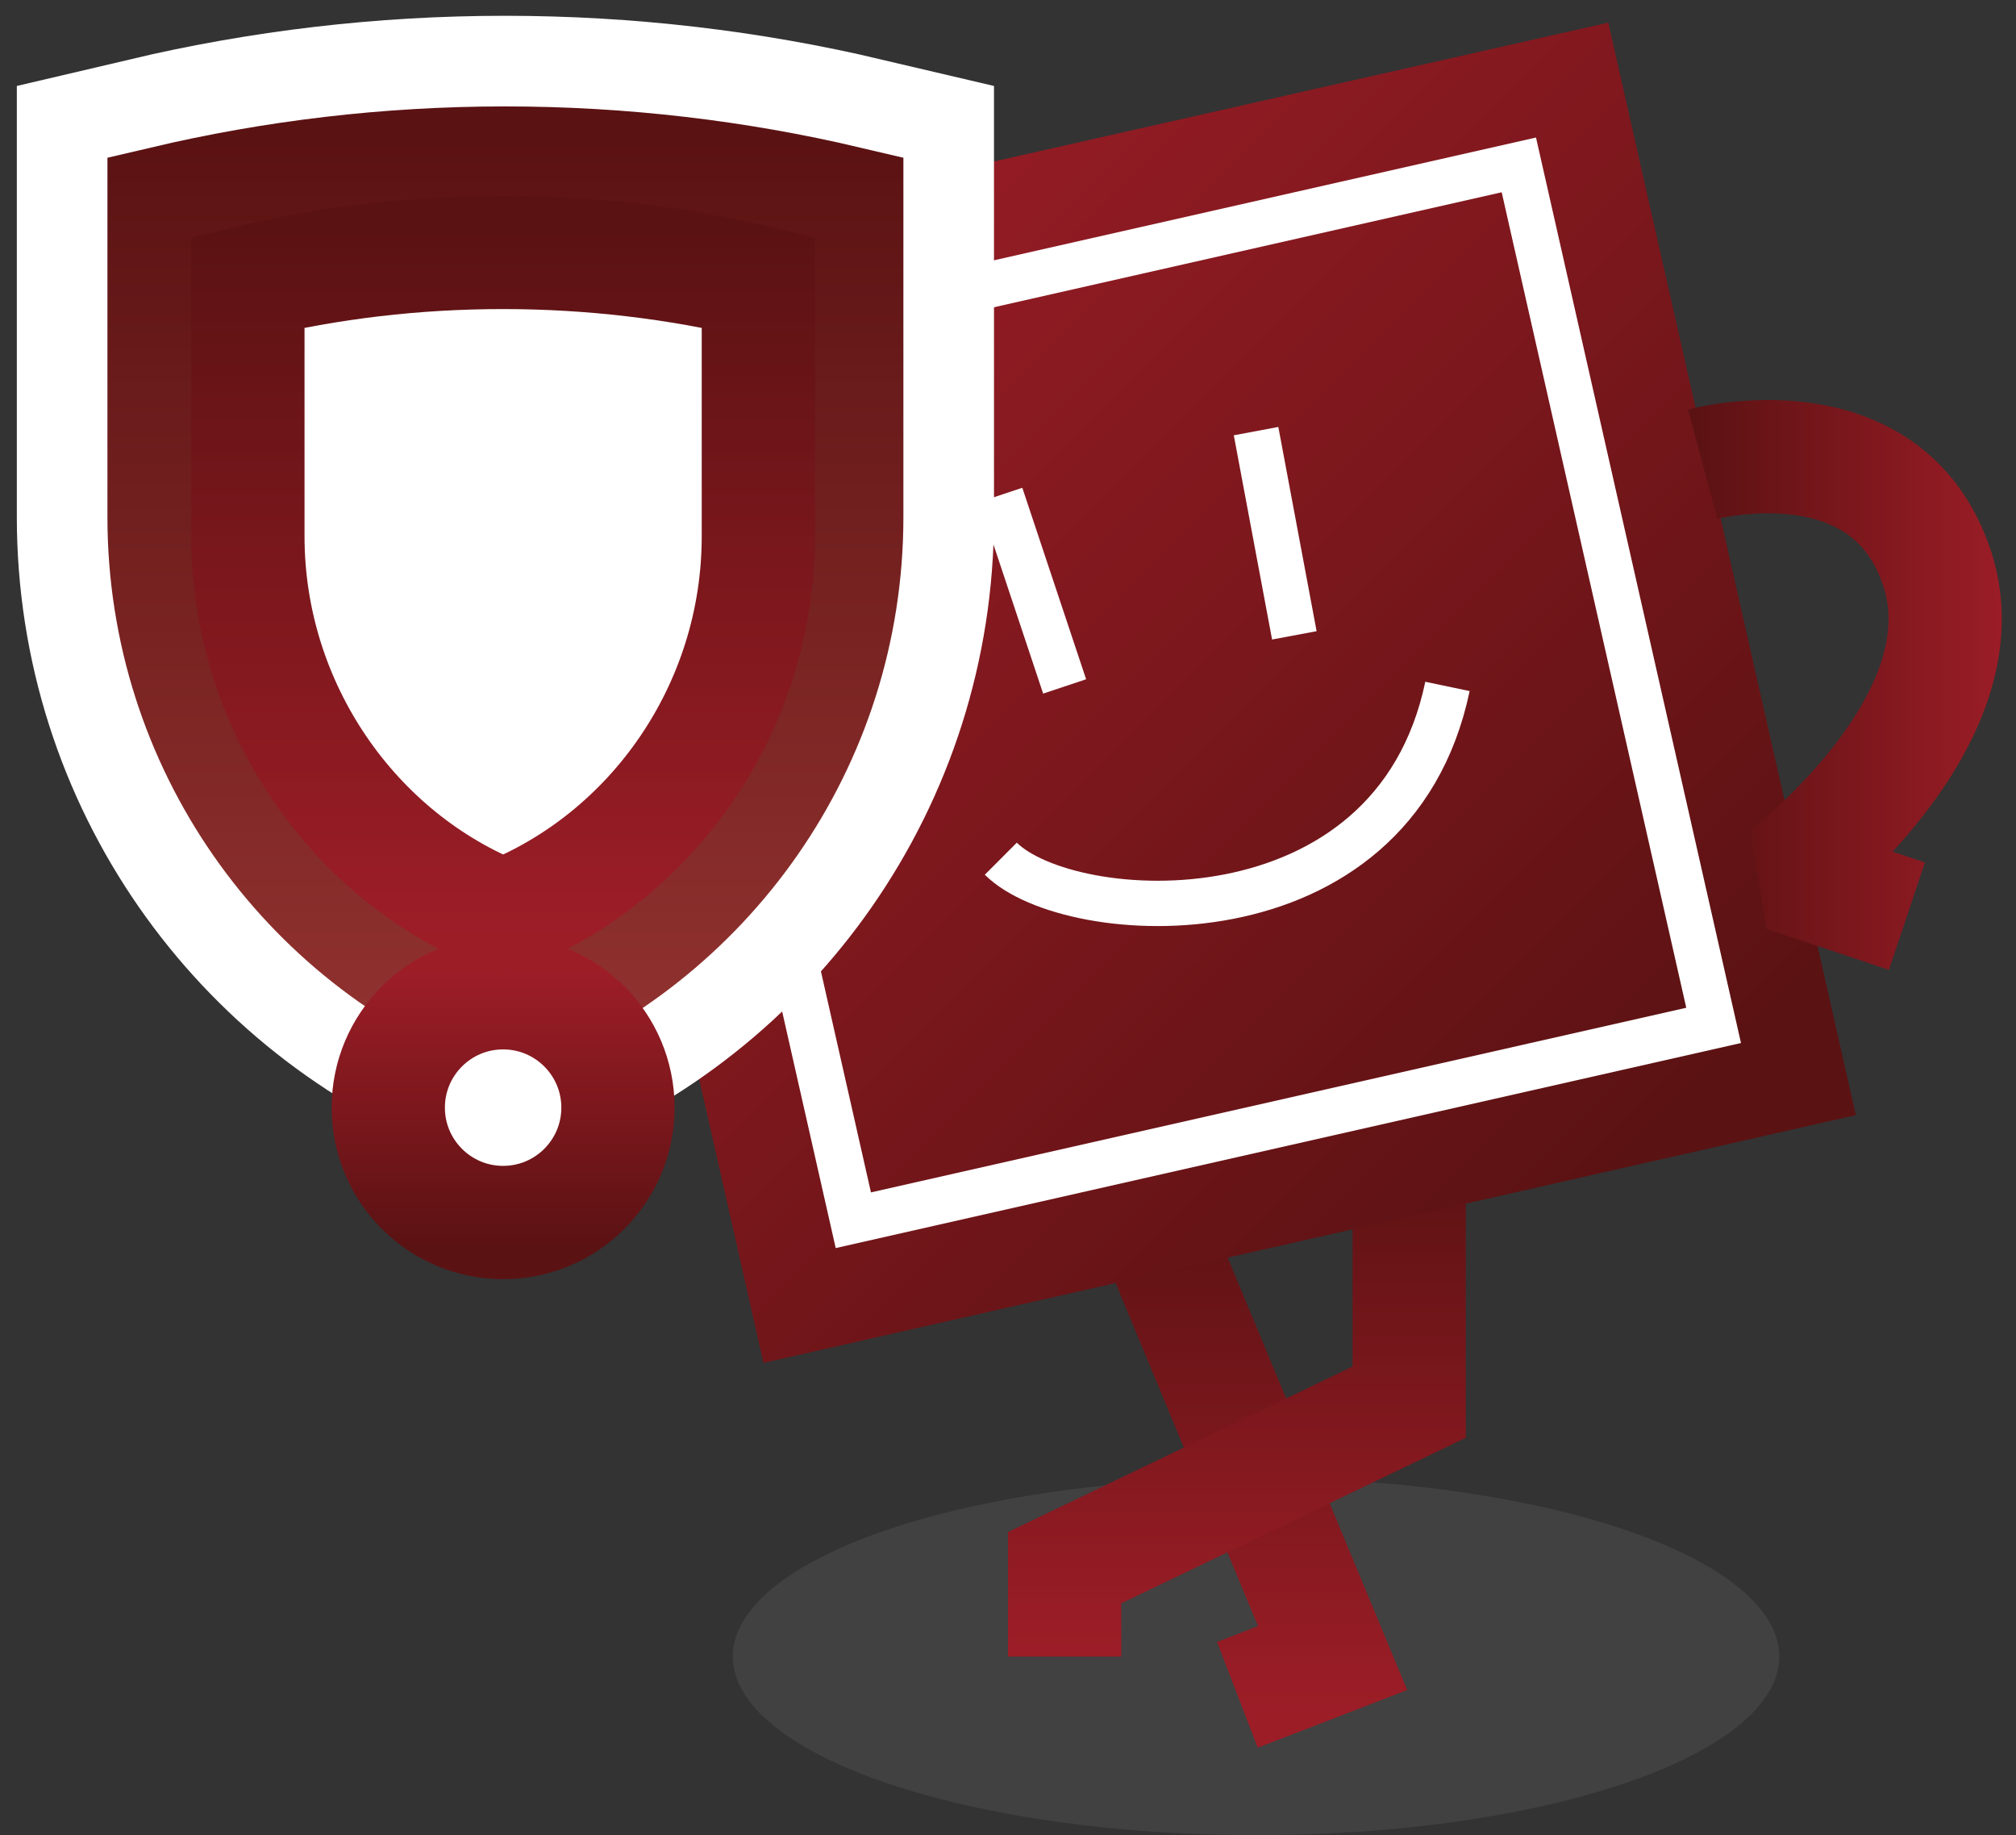
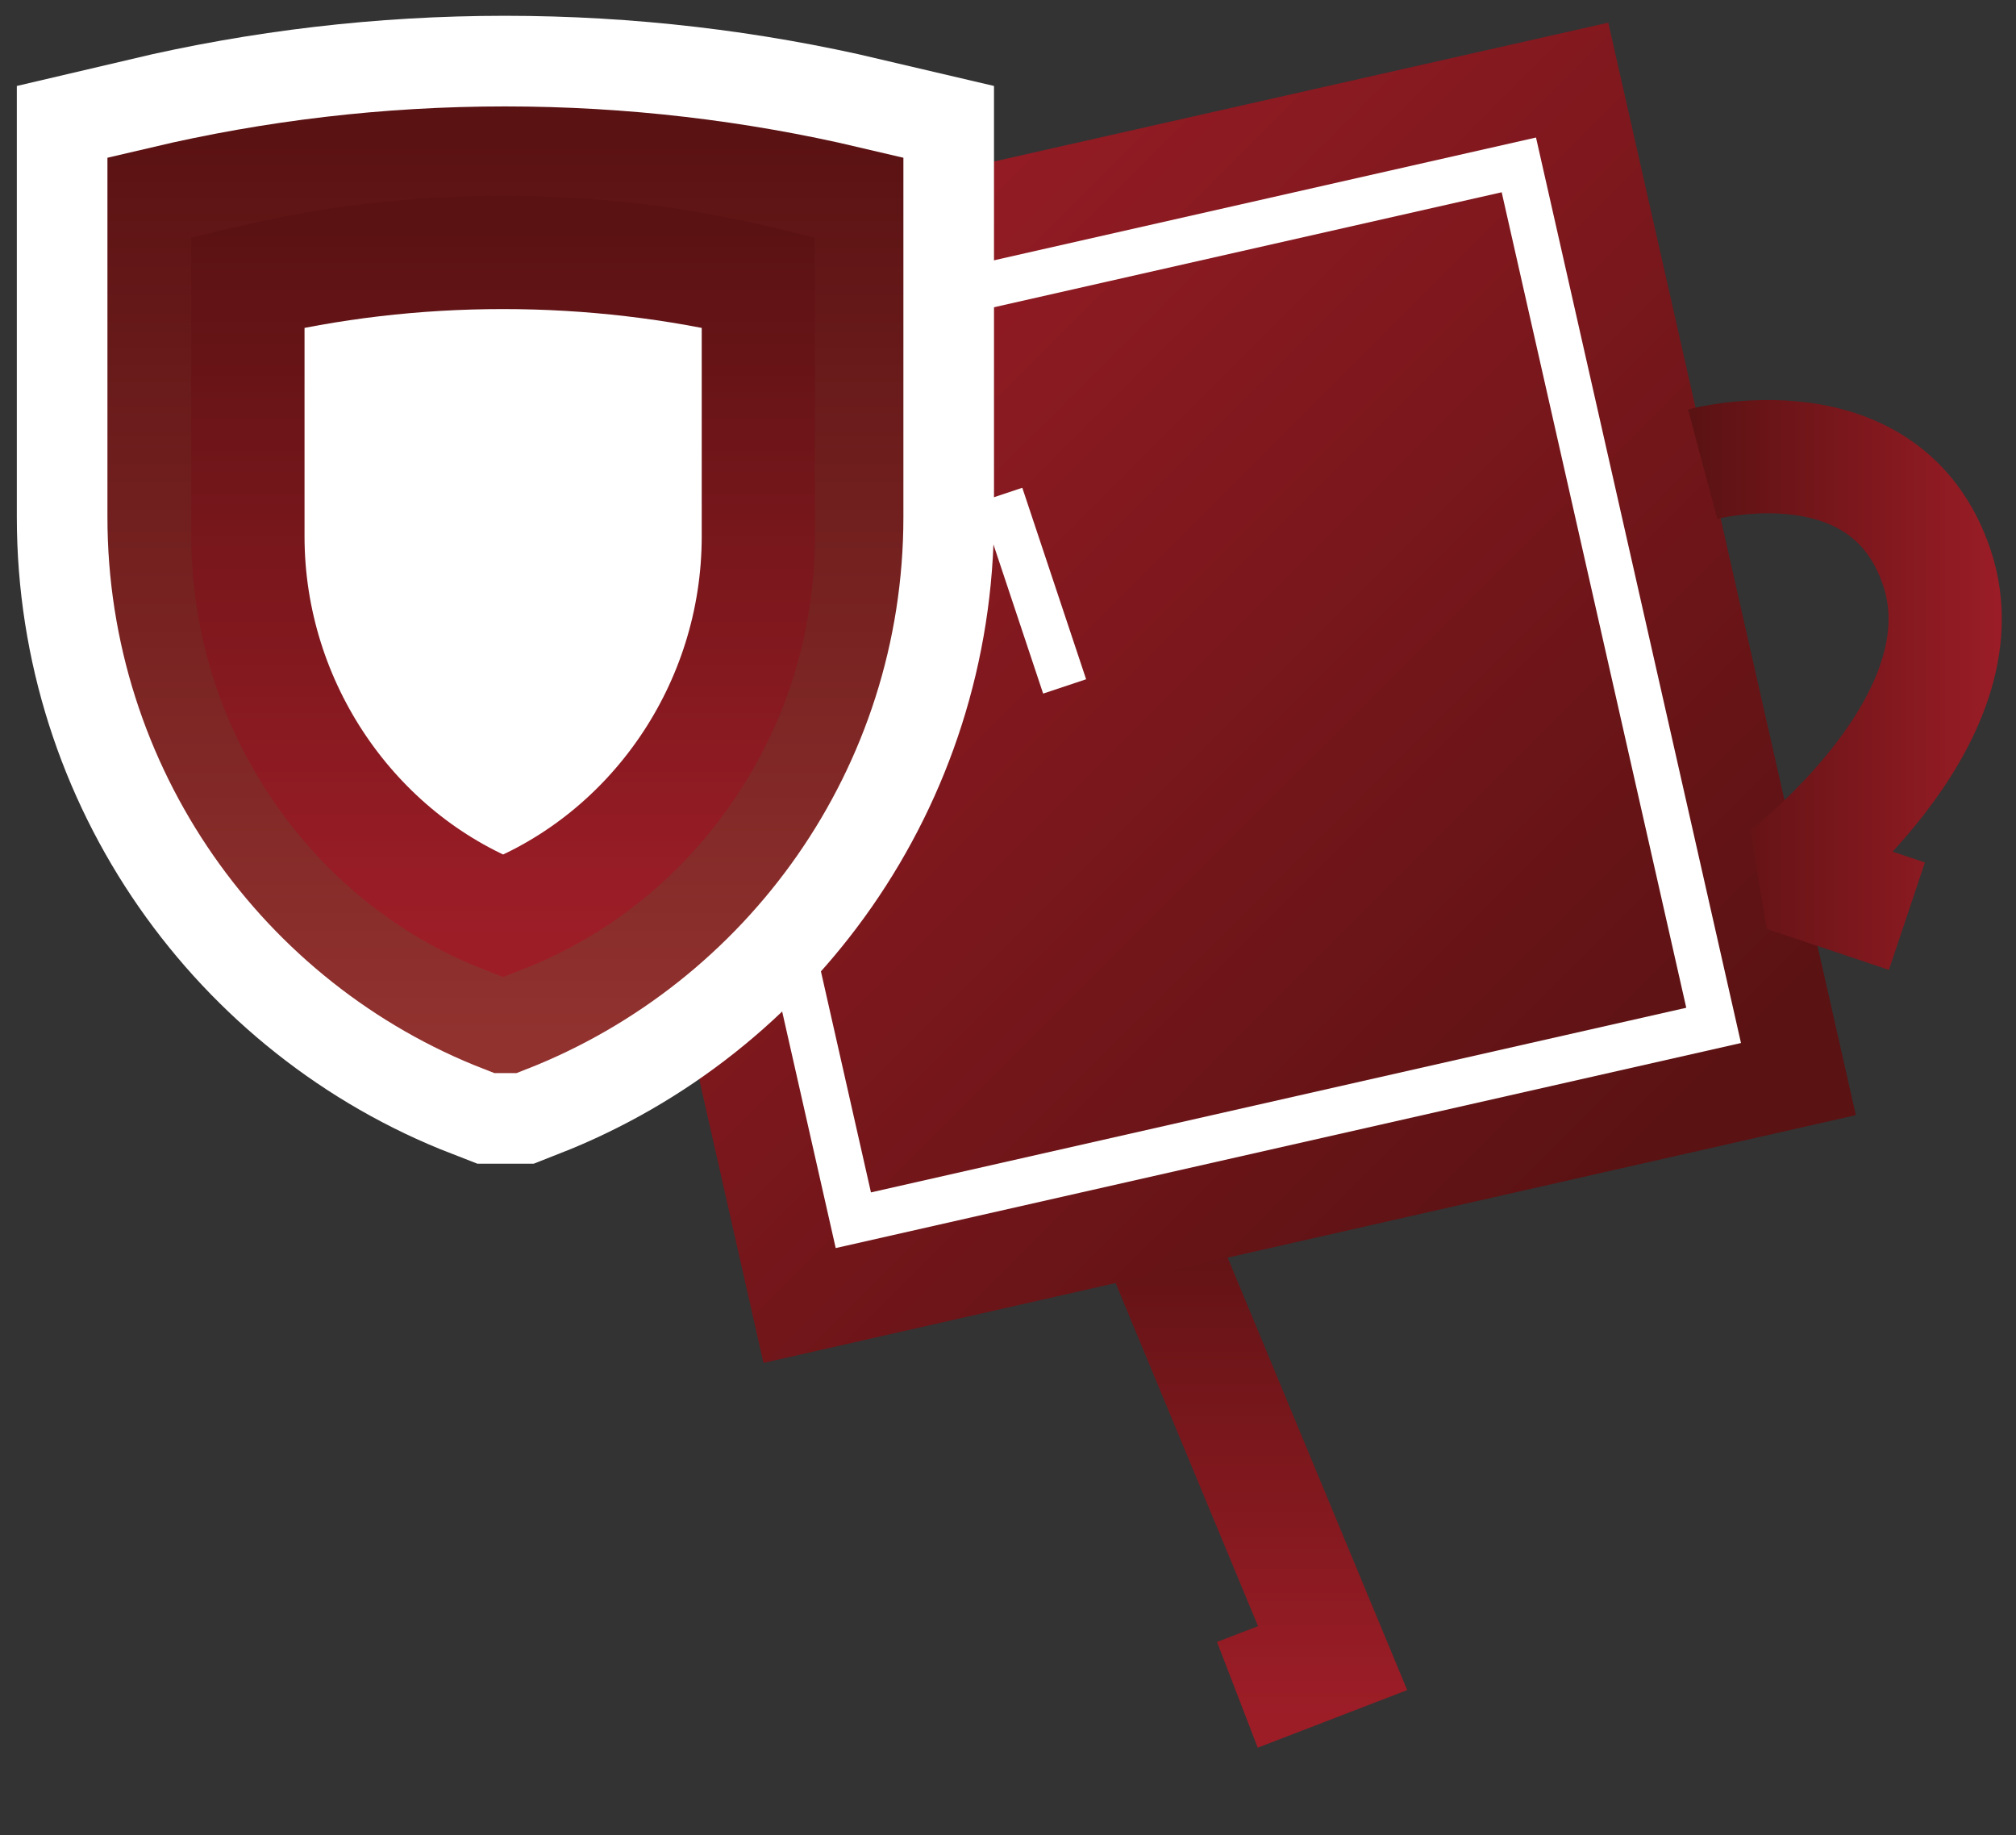
<svg xmlns="http://www.w3.org/2000/svg" width="89px" height="81px" viewBox="0 0 89 81" version="1.1">
  <rect x="0" y="0" width="89" height="81" fill="#333333" stroke="none" />
  <title>pesho-static-security copy</title>
  <desc>Created with Sketch.</desc>
  <defs>
    <linearGradient x1="52.524%" y1="104.422%" x2="52.524%" y2="-1.909%" id="linearGradient-1">
      <stop stop-color="#9D1D27" offset="0%" />
      <stop stop-color="#5B1213" offset="100%" />
    </linearGradient>
    <linearGradient x1="49.987%" y1="100.019%" x2="49.987%" y2="0.042%" id="linearGradient-2">
      <stop stop-color="#9D1D27" offset="0%" />
      <stop stop-color="#5B1213" offset="100%" />
    </linearGradient>
    <linearGradient x1="12.109%" y1="12.089%" x2="83.549%" y2="83.578%" id="linearGradient-3">
      <stop stop-color="#9D1D27" offset="0%" />
      <stop stop-color="#5B1213" offset="100%" />
    </linearGradient>
    <linearGradient x1="109.722%" y1="49.797%" x2="-2.57%" y2="49.797%" id="linearGradient-4">
      <stop stop-color="#9D1D27" offset="0%" />
      <stop stop-color="#5B1213" offset="100%" />
    </linearGradient>
    <linearGradient x1="50.035%" y1="102.705%" x2="50.035%" y2="-2.682%" id="linearGradient-5">
      <stop stop-color="#91322F" offset="0%" />
      <stop stop-color="#5B1213" offset="100%" />
    </linearGradient>
    <linearGradient x1="50.023%" y1="-10.36%" x2="50.023%" y2="110.006%" id="linearGradient-6">
      <stop stop-color="#9D1D27" offset="0%" />
      <stop stop-color="#5B1213" offset="100%" />
    </linearGradient>
    <linearGradient x1="49.956%" y1="103.486%" x2="49.956%" y2="-3.456%" id="linearGradient-7">
      <stop stop-color="#9D1D27" offset="0%" />
      <stop stop-color="#5B1213" offset="100%" />
    </linearGradient>
  </defs>
  <g id="Ops" stroke="none" stroke-width="1" fill="none" fill-rule="evenodd">
    <g id="Ops-Login-_-Wrong-Password-_-Desktop" transform="translate(-199, -149)">
      <g id="pesho-static-security-copy" transform="translate(206, 150)">
-         <ellipse id="Oval" fill="#7C7C7C" fill-rule="nonzero" opacity="0.2" cx="48.451" cy="72.113" rx="23.099" ry="7.887" />
        <polyline id="Path" stroke="url(#linearGradient-1)" stroke-width="5" points="43.38 51.831 51.831 72.183 47.626 73.803" />
-         <polyline id="Path" stroke="url(#linearGradient-2)" stroke-width="5" points="55.211 49.577 55.211 60.886 40 68.192 40 72.113" />
        <polygon id="Path" fill="url(#linearGradient-3)" fill-rule="nonzero" points="74.93 48.218 26.704 59.155 15.775 10.896 64.001 0" />
        <line x1="37.183" y1="20.845" x2="40" y2="29.296" id="Path" stroke="#FFFFFF" stroke-width="2" />
-         <line x1="48.451" y1="18.028" x2="50.141" y2="27.042" id="Path" stroke="#FFFFFF" stroke-width="2" />
        <path d="M59.295,7.486 L67.443,43.479 L31.45,51.628 L23.302,15.635 L59.295,7.486 M60.81,5.07 L20.845,14.12 L29.894,54.085 L69.859,45.035 L60.81,5.07 L60.81,5.07 Z" id="Shape" fill="#FFFFFF" fill-rule="nonzero" />
        <path d="M68.169,19.487 C68.169,19.487 76.27,17.316 78.513,24.073 C80.757,30.83 71.783,37.627 71.783,37.627 L77.184,39.437" id="Path" stroke="url(#linearGradient-4)" stroke-width="5" stroke-linejoin="bevel" />
-         <path d="M56.901,29.296 C54.477,40.865 40.214,39.924 37.183,36.899" id="Path" stroke="#FFFFFF" stroke-width="2" />
        <g id="Group" transform="translate(0, 6.197)">
-           <path d="M0.243,15.626 C0.243,25.651 6.49,34.256 15.292,37.665 L15.333,37.665 C24.135,34.215 30.382,25.651 30.382,15.626 L30.382,1.745 C25.555,0.609 20.485,0 15.292,0 C10.1,0 5.07,0.609 0.243,1.745 L0.243,15.626 Z" id="Path" fill="#FFFFFF" fill-rule="nonzero" />
+           <path d="M0.243,15.626 C0.243,25.651 6.49,34.256 15.292,37.665 C24.135,34.215 30.382,25.651 30.382,15.626 L30.382,1.745 C25.555,0.609 20.485,0 15.292,0 C10.1,0 5.07,0.609 0.243,1.745 L0.243,15.626 Z" id="Path" fill="#FFFFFF" fill-rule="nonzero" />
          <path d="M0.243,15.626 C0.243,25.651 6.49,34.256 15.292,37.665 L15.333,37.665 C24.135,34.215 30.382,25.651 30.382,15.626 L30.382,1.745 C25.555,0.609 20.485,0 15.292,0 C10.1,0 5.07,0.609 0.243,1.745 L0.243,15.626 Z" id="Path" stroke="#FFFFFF" stroke-width="13" />
          <path d="M0.243,15.626 C0.243,25.651 6.49,34.256 15.292,37.665 L15.333,37.665 C24.135,34.215 30.382,25.651 30.382,15.626 L30.382,1.745 C25.555,0.609 20.485,0 15.292,0 C10.1,0 5.07,0.609 0.243,1.745 L0.243,15.626 Z" id="Path" stroke="url(#linearGradient-5)" stroke-width="5" />
        </g>
-         <circle id="Oval" stroke="url(#linearGradient-6)" stroke-width="5" fill="#FFFFFF" fill-rule="nonzero" stroke-linejoin="bevel" cx="15.211" cy="47.887" r="5.07" />
        <path d="M3.944,22.673 C3.944,30.192 8.615,36.848 15.211,39.437 L15.211,39.437 C21.808,36.848 26.479,30.233 26.479,22.673 L26.479,11.456 C22.873,10.593 19.063,10.141 15.211,10.141 C11.319,10.141 7.549,10.593 3.944,11.456 L3.944,22.673 Z" id="Path" stroke="url(#linearGradient-7)" stroke-width="5" fill="#FFFFFF" fill-rule="nonzero" />
      </g>
    </g>
  </g>
</svg>